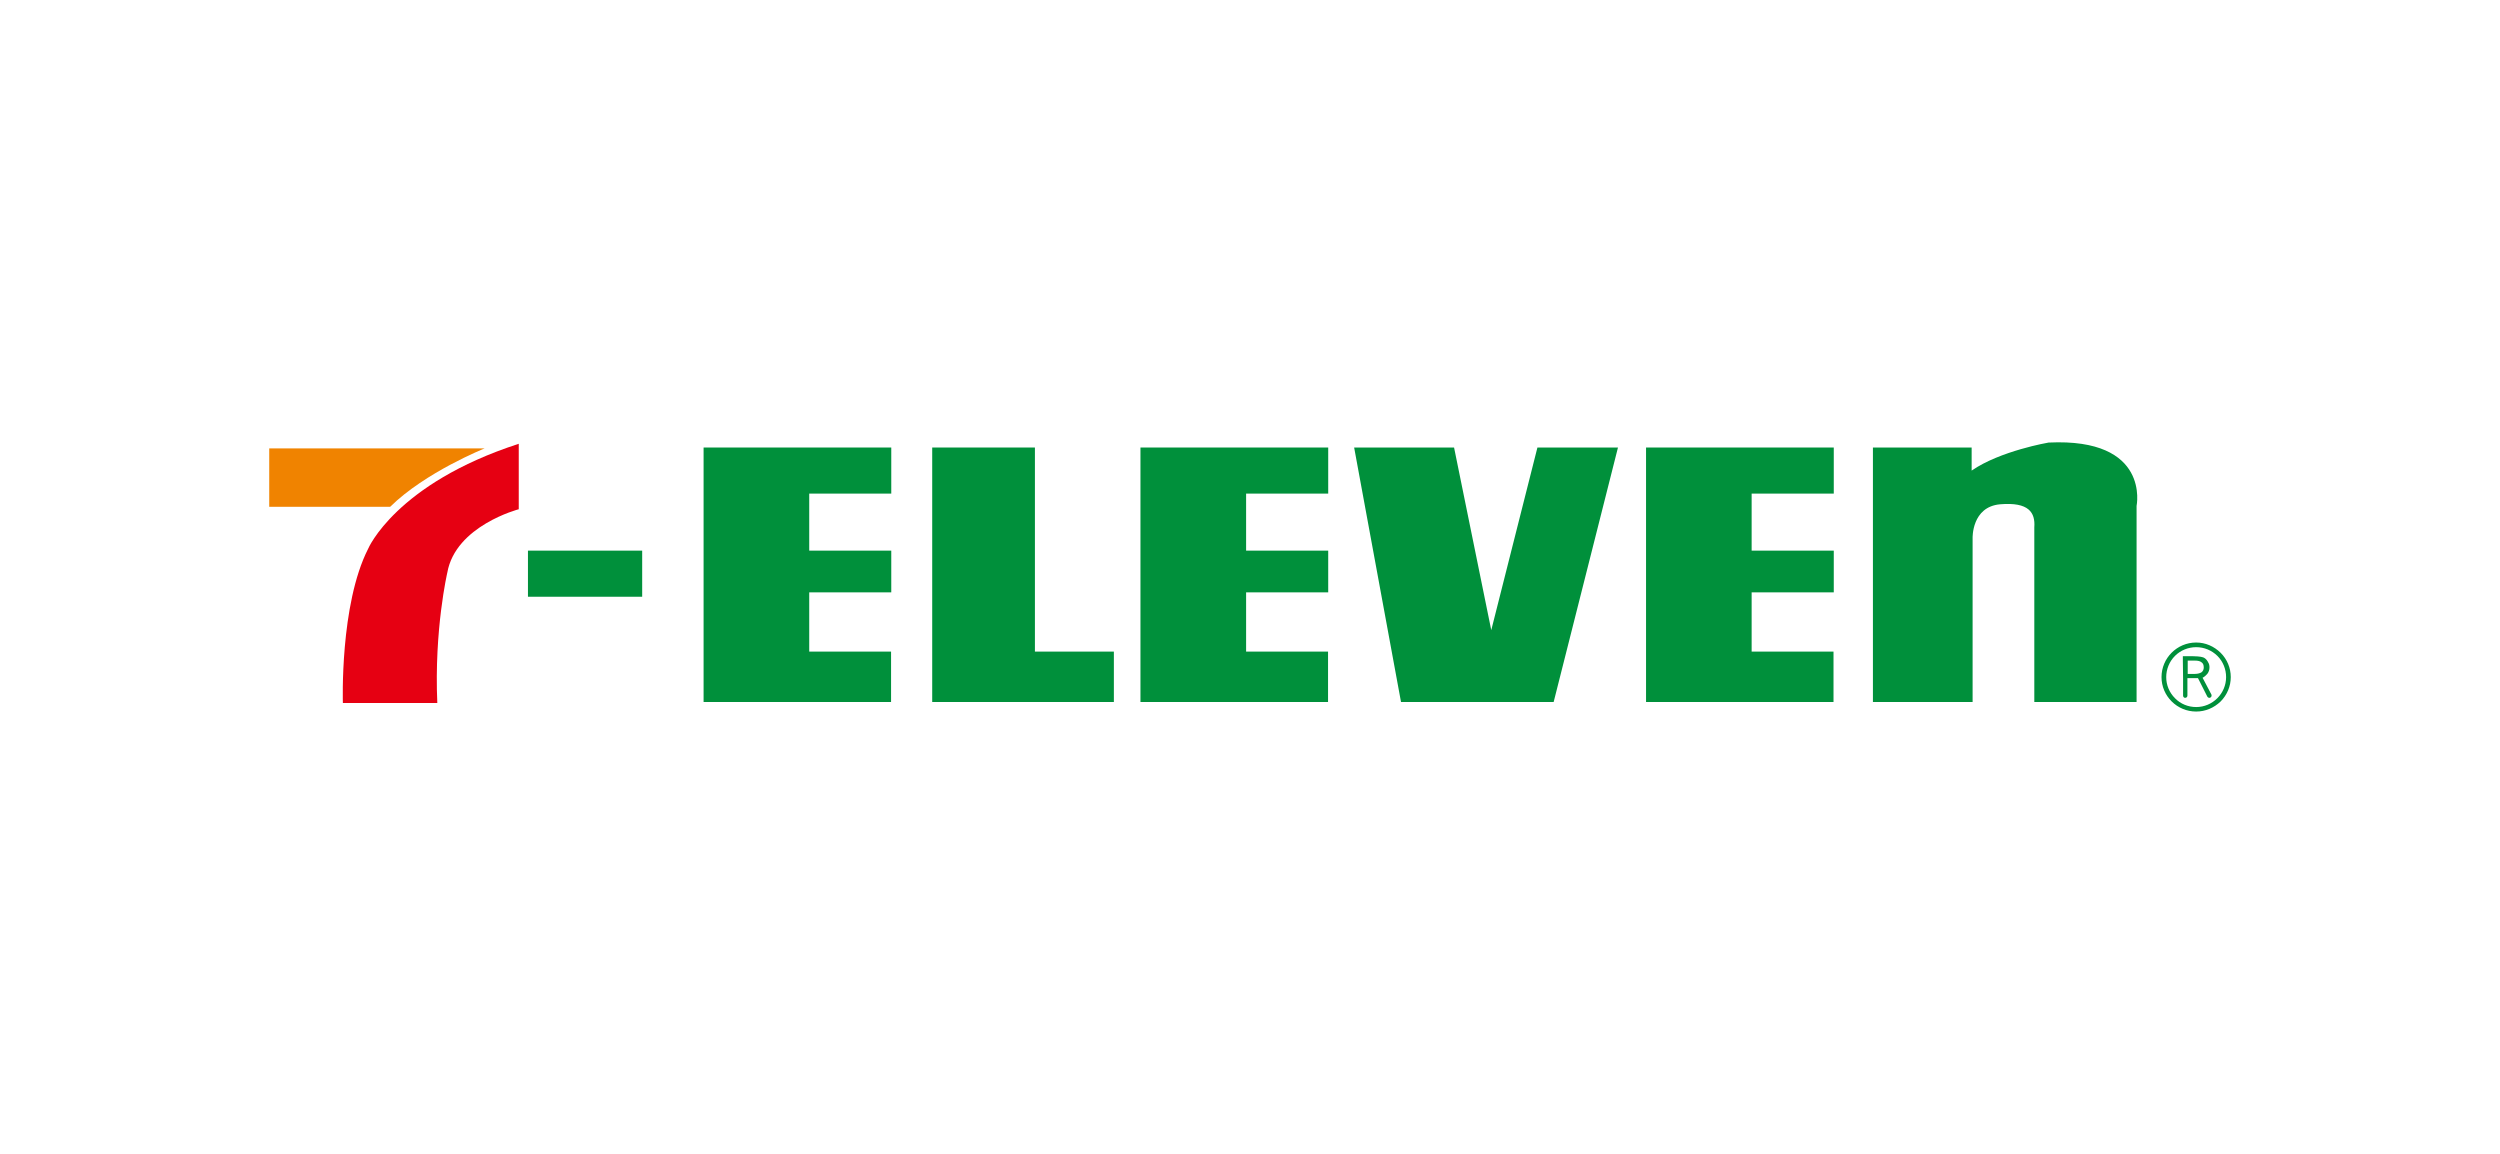
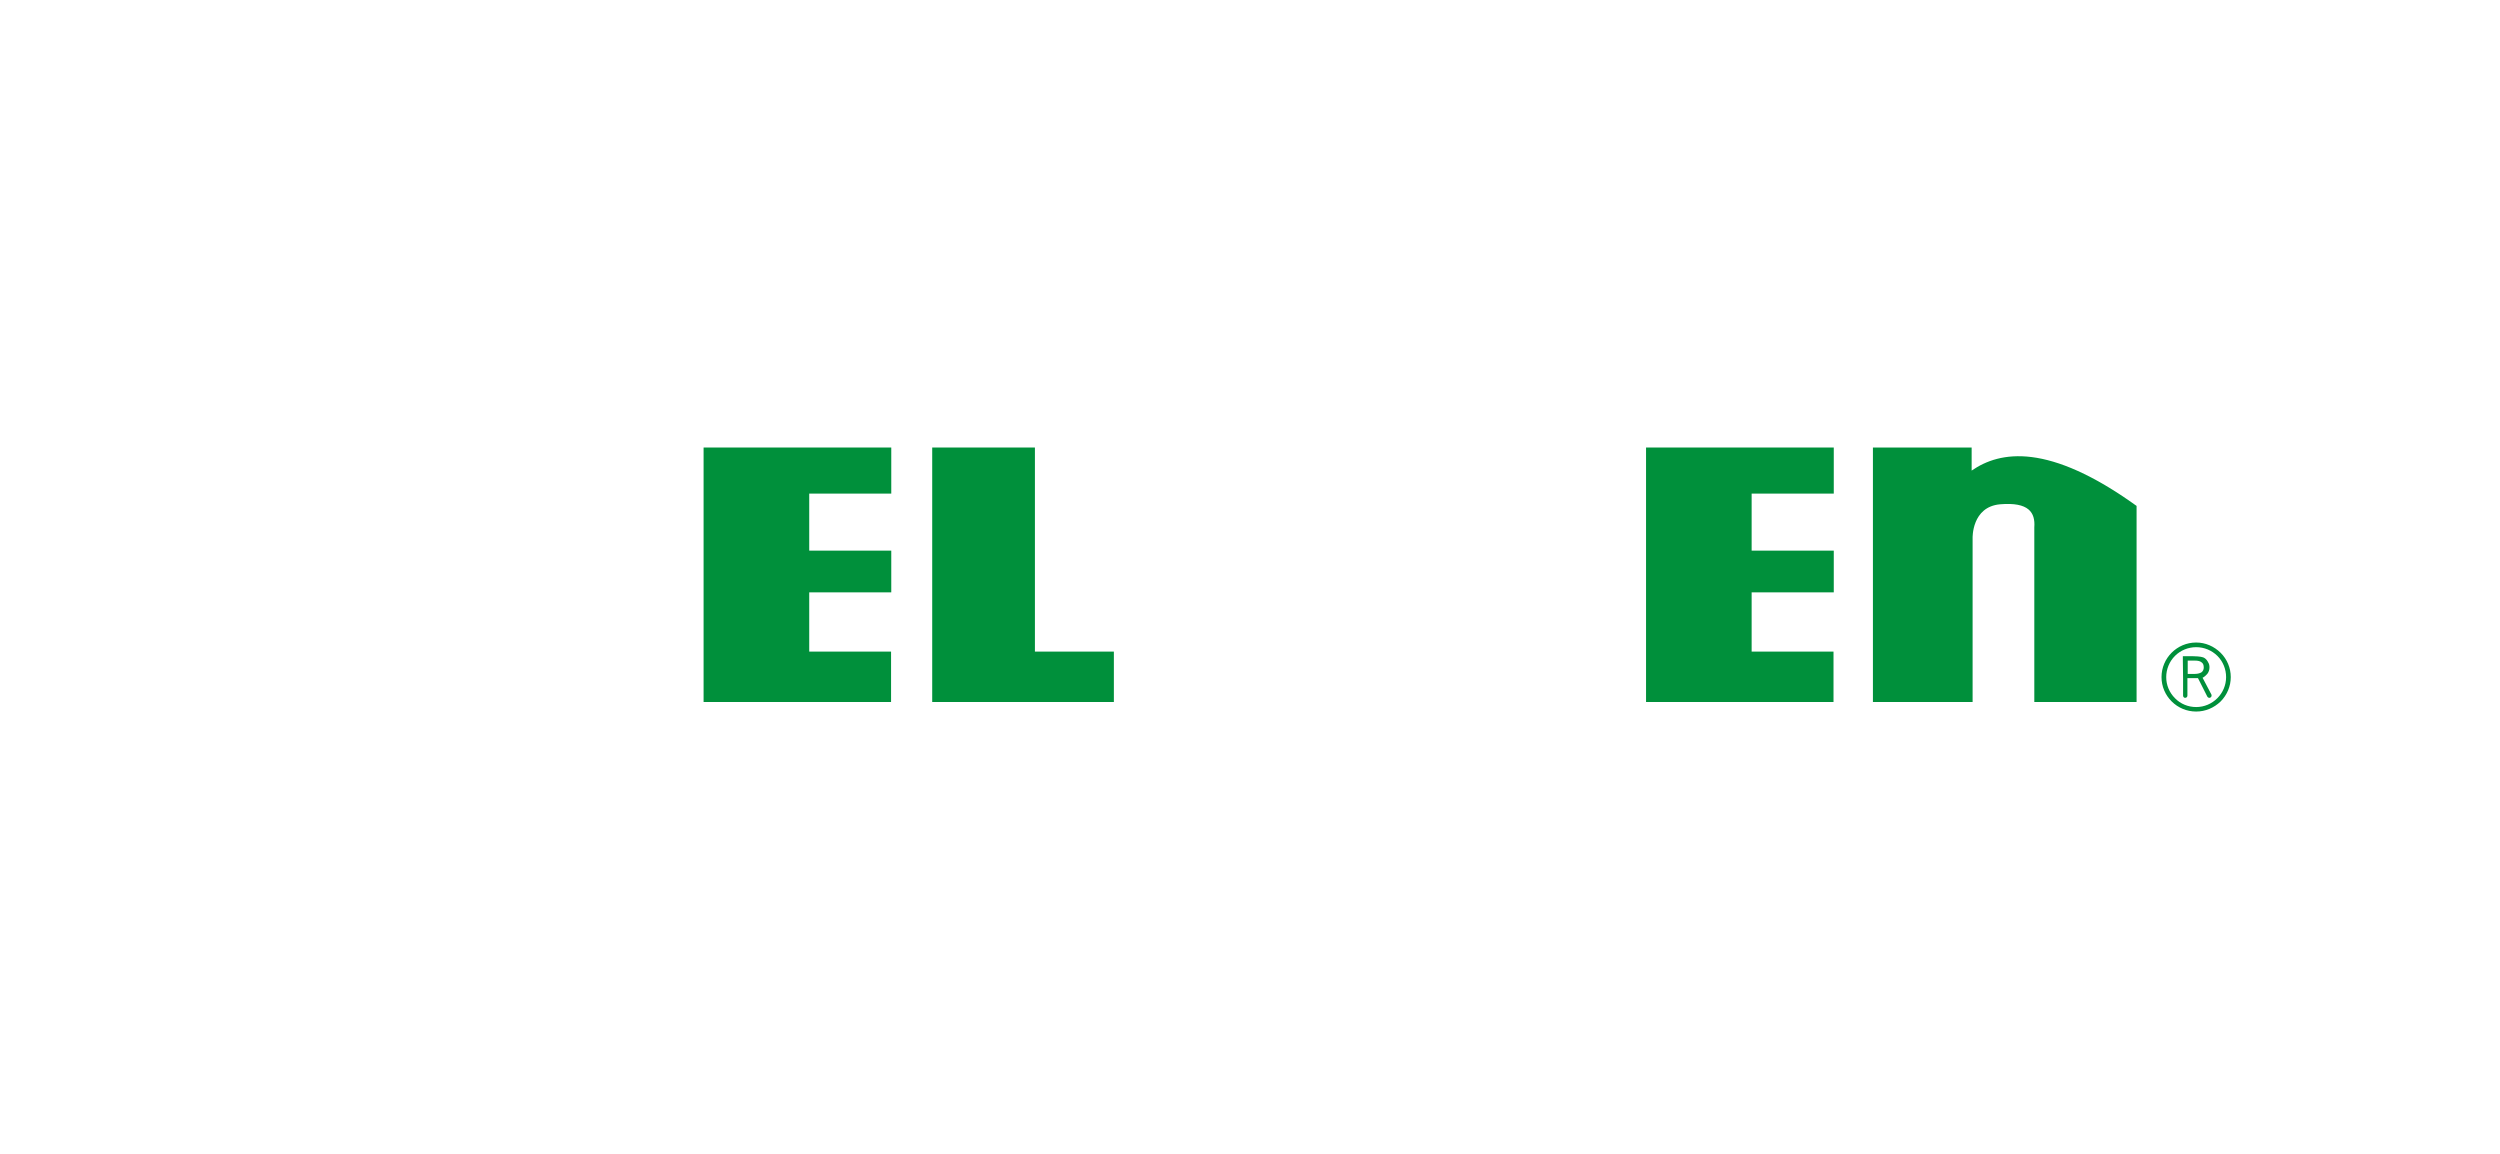
<svg xmlns="http://www.w3.org/2000/svg" width="260" height="120" viewBox="0 0 260 120" fill="none">
  <g clip-path="url(#clip0_1507_5946)">
-     <path d="M40.403 52.704H28V46.635H50.233H50.399C50.399 46.635 44.23 49.106 40.579 52.704H40.403Z" fill="#F08300" />
-     <path d="M53.95 46.154V52.961C53.95 52.961 47.378 54.671 46.52 59.552C46.52 59.552 45.143 65.456 45.48 73.114H35.66C35.66 73.114 35.319 62.892 38.288 57.07C38.285 57.07 41.147 50.308 53.95 46.154Z" fill="#E60012" />
-     <path d="M66.787 57.266H54.907V62.061H66.787V57.266Z" fill="#00903B" />
    <path d="M73.173 46.542V73.008H92.671V67.766H84.16V61.605H92.692V57.266H84.16V51.334H92.692V46.542H73.173Z" fill="#00903B" />
-     <path d="M118.608 46.542V73.008H138.117V67.766H129.595V61.605H138.134V57.266H129.595V51.334H138.134V46.542H118.608Z" fill="#00903B" />
    <path d="M171.189 46.542V73.008H190.685V67.766H182.17V61.605H190.712V57.266H182.17V51.334H190.712V46.542H171.189Z" fill="#00903B" />
    <path d="M96.95 46.542V73.008H115.842V67.766H107.631V46.542H96.95Z" fill="#00903B" />
-     <path d="M140.831 46.542L145.705 73.008H161.58L168.269 46.542H159.892L155.091 65.535L151.223 46.542H140.831Z" fill="#00903B" />
-     <path d="M222.204 73.008V52.615C222.204 52.615 223.682 45.516 213.049 46.027C213.049 46.027 208.017 46.886 205.051 48.942V46.542H194.784V73.008H205.151V55.948C205.151 55.948 205.051 52.704 208.014 52.446C210.993 52.196 211.682 53.298 211.568 54.839V73.008H222.204Z" fill="#00903B" />
+     <path d="M222.204 73.008V52.615C213.049 46.027 208.017 46.886 205.051 48.942V46.542H194.784V73.008H205.151V55.948C205.151 55.948 205.051 52.704 208.014 52.446C210.993 52.196 211.682 53.298 211.568 54.839V73.008H222.204Z" fill="#00903B" />
    <path d="M228.401 66.822C226.413 66.822 224.798 68.439 224.798 70.416C224.798 71.377 225.177 72.273 225.855 72.95C226.534 73.622 227.426 74 228.401 74C229.362 74 230.25 73.622 230.949 72.95C231.614 72.273 232 71.377 232 70.416C232 69.462 231.614 68.559 230.949 67.893C230.254 67.21 229.362 66.822 228.401 66.822ZM231.514 70.42C231.514 72.129 230.113 73.533 228.404 73.533C227.567 73.533 226.778 73.21 226.196 72.613C225.611 72.023 225.287 71.25 225.287 70.42C225.287 69.599 225.611 68.799 226.196 68.213C226.775 67.636 227.567 67.306 228.404 67.306C229.238 67.306 230.023 67.636 230.609 68.213C231.197 68.796 231.514 69.599 231.514 70.42Z" fill="#00903B" />
    <path d="M229.989 72.236L229.069 70.488C229.272 70.385 229.427 70.228 229.558 70.087C229.713 69.881 229.785 69.665 229.785 69.41C229.785 69.218 229.751 69.036 229.648 68.885C229.565 68.703 229.444 68.559 229.3 68.456C229.179 68.37 229.031 68.333 228.876 68.305C228.704 68.281 228.442 68.247 228.091 68.247H227.016V68.703L227.04 70.526V72.345C227.04 72.479 227.14 72.575 227.25 72.575C227.388 72.575 227.491 72.479 227.491 72.345V70.526H227.519H228.59L229.565 72.455C229.63 72.551 229.765 72.62 229.872 72.551C229.996 72.493 230.03 72.352 229.989 72.236ZM227.522 70.087V68.703H228.277C228.573 68.703 228.821 68.755 228.966 68.885C229.124 68.992 229.19 69.17 229.19 69.41C229.19 69.623 229.121 69.785 228.966 69.912C228.804 70.018 228.559 70.087 228.249 70.087H227.522Z" fill="#00903B" />
  </g>
  <defs>
    <clipPath id="clip0_1507_5946">
      <rect width="204" height="28" fill="white" transform="translate(28 46)" />
    </clipPath>
  </defs>
</svg>